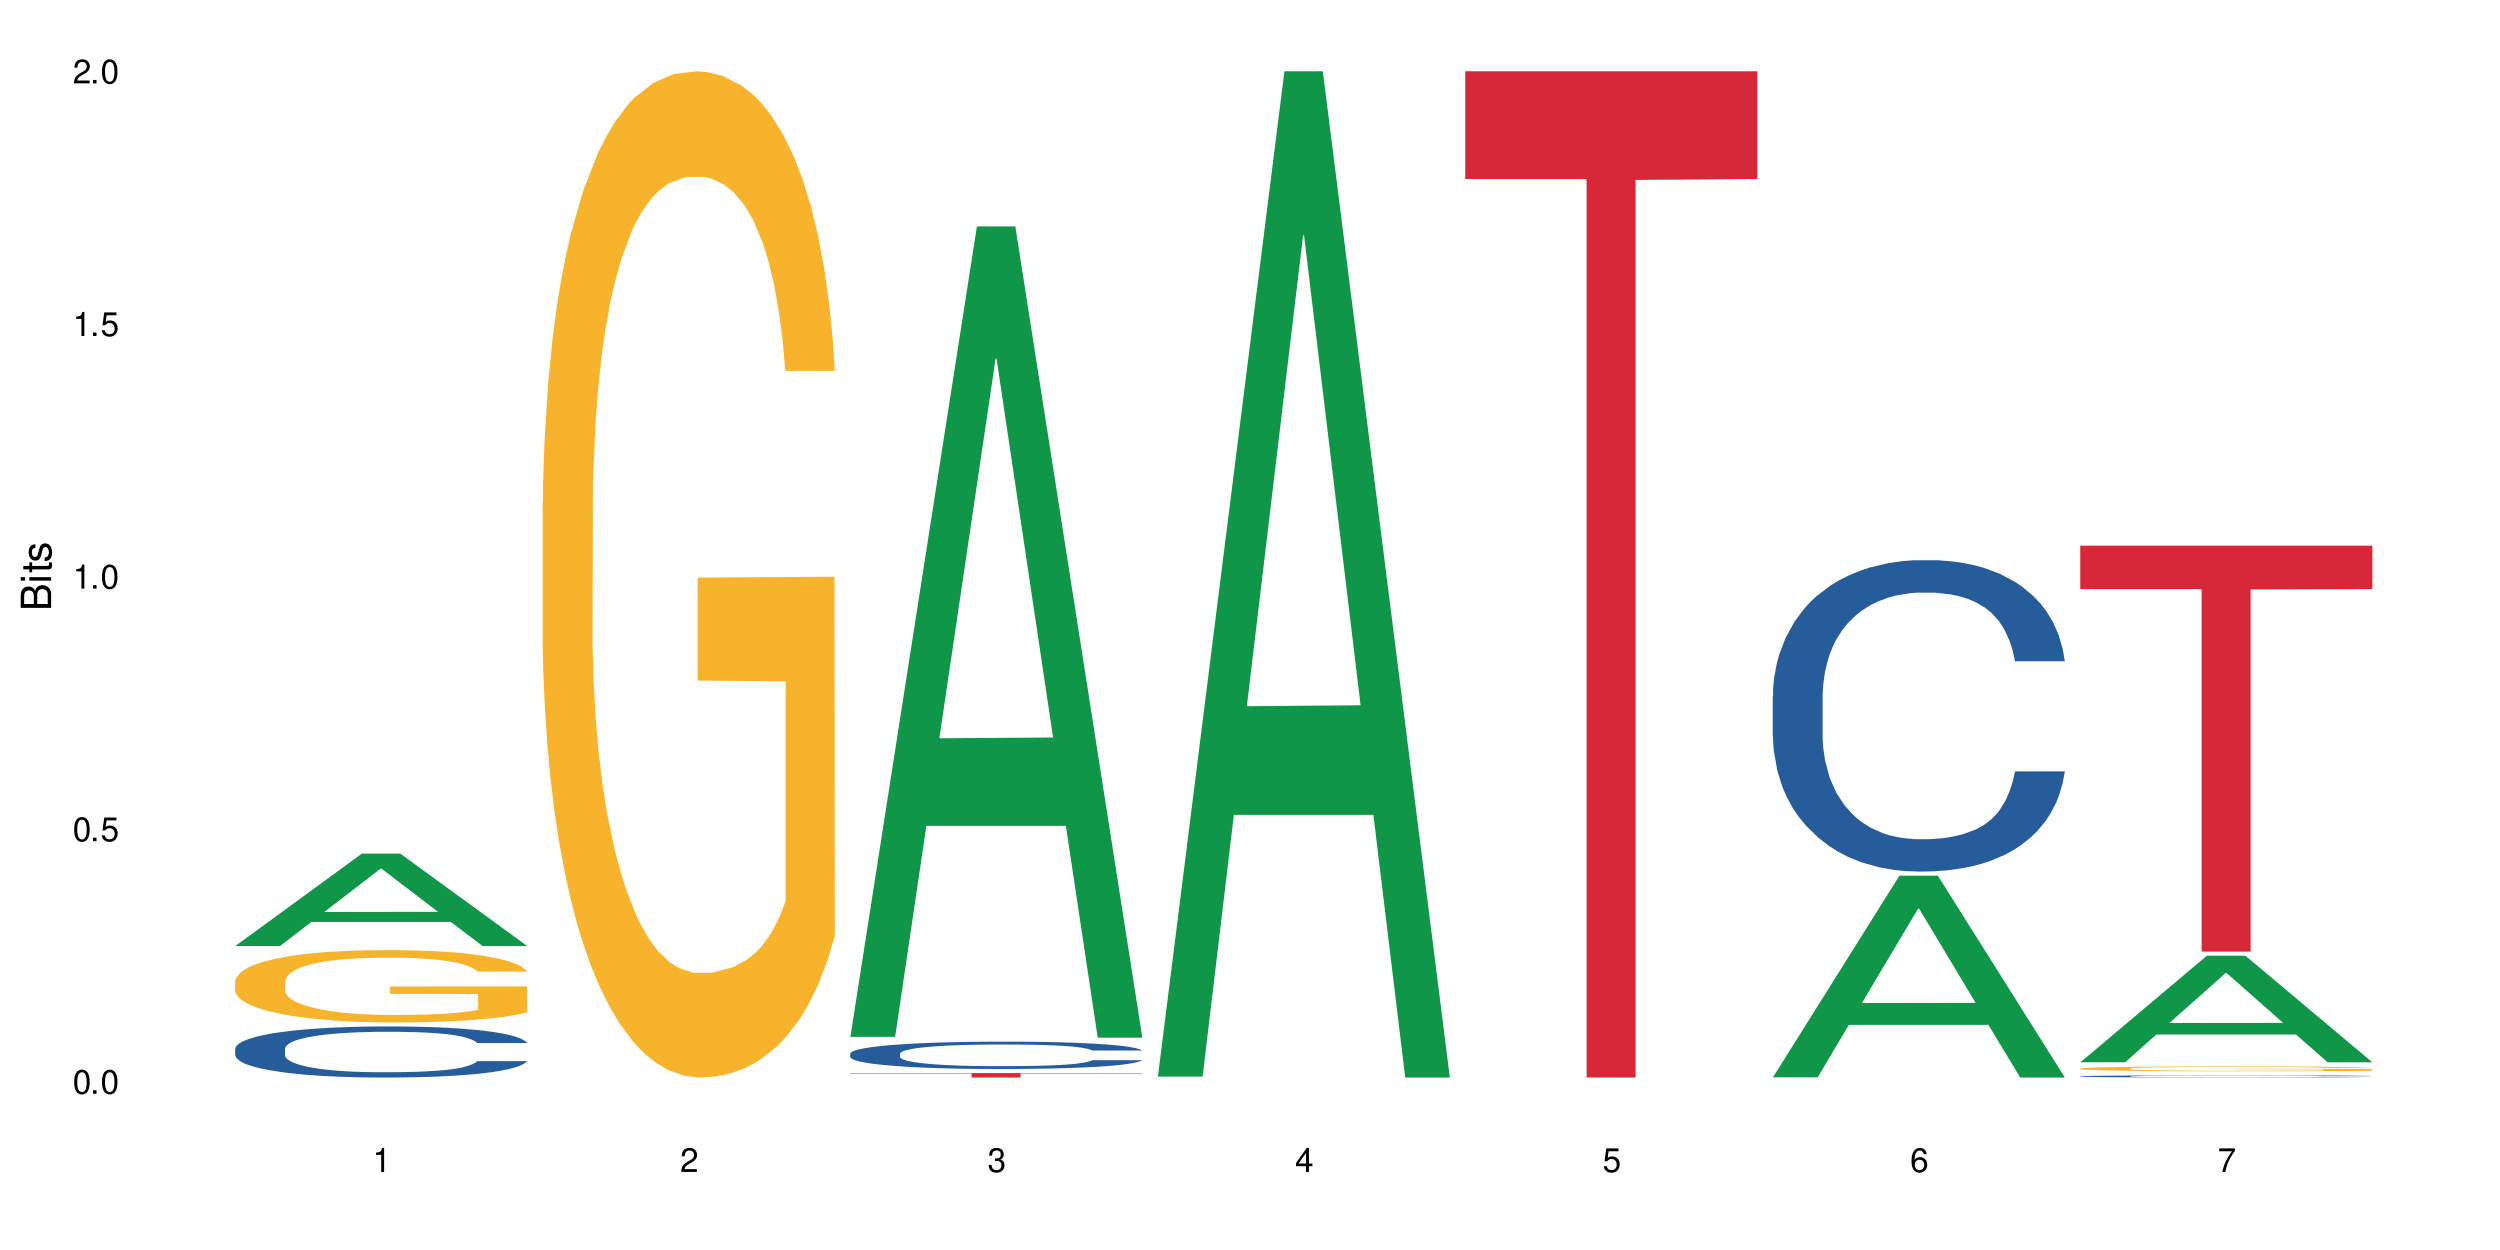
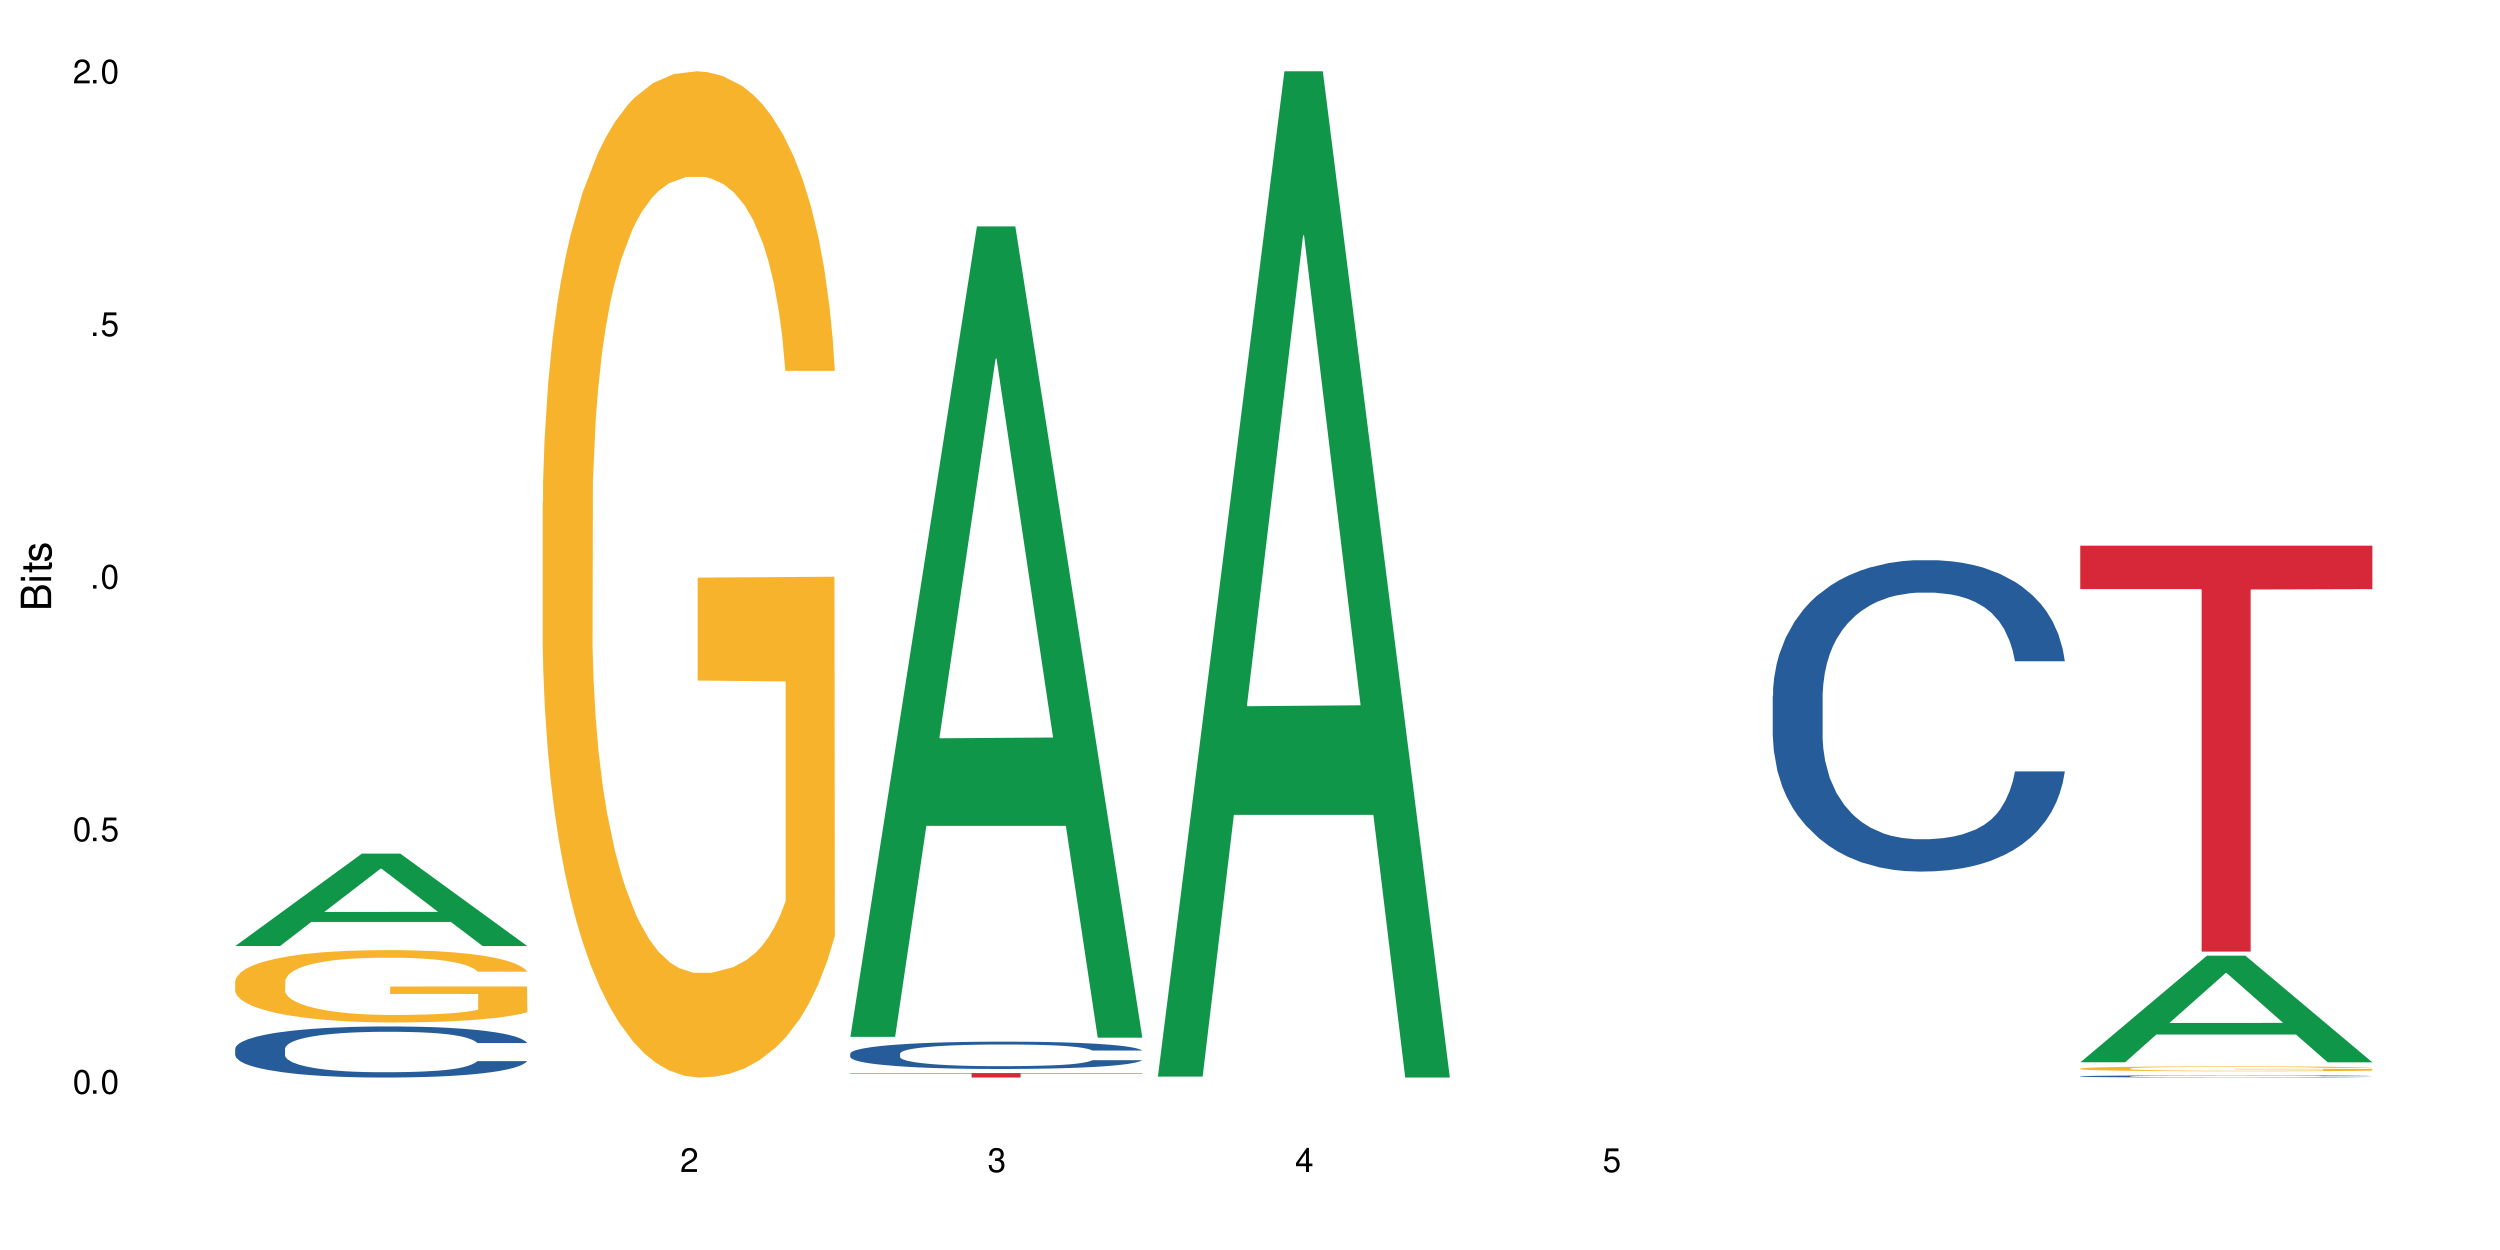
<svg xmlns="http://www.w3.org/2000/svg" xmlns:xlink="http://www.w3.org/1999/xlink" width="720" height="360" viewBox="0 0 720 360">
  <defs>
    <g>
      <g id="glyph-0-0">
</g>
      <g id="glyph-0-1">
        <path d="M 2.641 -6.938 C 2 -6.938 1.422 -6.656 1.078 -6.172 C 0.641 -5.562 0.406 -4.641 0.406 -3.359 C 0.406 -1.016 1.188 0.219 2.641 0.219 C 4.078 0.219 4.859 -1.016 4.859 -3.297 C 4.859 -4.641 4.656 -5.547 4.203 -6.172 C 3.844 -6.656 3.281 -6.938 2.641 -6.938 Z M 2.641 -6.188 C 3.547 -6.188 4 -5.25 4 -3.375 C 4 -1.406 3.562 -0.484 2.625 -0.484 C 1.734 -0.484 1.281 -1.438 1.281 -3.344 C 1.281 -5.25 1.734 -6.188 2.641 -6.188 Z M 2.641 -6.188 " />
      </g>
      <g id="glyph-0-2">
        <path d="M 1.828 -1 L 0.828 -1 L 0.828 0 L 1.828 0 Z M 1.828 -1 " />
      </g>
      <g id="glyph-0-3">
        <path d="M 4.562 -6.797 L 1.062 -6.797 L 0.547 -3.094 L 1.328 -3.094 C 1.719 -3.562 2.047 -3.734 2.578 -3.734 C 3.484 -3.734 4.062 -3.109 4.062 -2.094 C 4.062 -1.125 3.484 -0.531 2.578 -0.531 C 1.828 -0.531 1.375 -0.906 1.188 -1.672 L 0.328 -1.672 C 0.453 -1.109 0.547 -0.844 0.75 -0.594 C 1.125 -0.078 1.828 0.219 2.594 0.219 C 3.969 0.219 4.922 -0.781 4.922 -2.219 C 4.922 -3.562 4.031 -4.484 2.719 -4.484 C 2.25 -4.484 1.859 -4.359 1.469 -4.062 L 1.734 -5.969 L 4.562 -5.969 Z M 4.562 -6.797 " />
      </g>
      <g id="glyph-0-4">
-         <path d="M 2.484 -4.938 L 2.484 0 L 3.328 0 L 3.328 -6.938 L 2.766 -6.938 C 2.469 -5.875 2.281 -5.734 0.984 -5.562 L 0.984 -4.938 Z M 2.484 -4.938 " />
-       </g>
+         </g>
      <g id="glyph-0-5">
        <path d="M 4.859 -0.828 L 1.281 -0.828 C 1.359 -1.406 1.672 -1.781 2.5 -2.281 L 3.469 -2.828 C 4.406 -3.344 4.906 -4.062 4.906 -4.906 C 4.906 -5.484 4.672 -6.031 4.266 -6.406 C 3.859 -6.766 3.375 -6.938 2.719 -6.938 C 1.859 -6.938 1.219 -6.625 0.844 -6.031 C 0.609 -5.672 0.5 -5.234 0.484 -4.531 L 1.328 -4.531 C 1.359 -5.016 1.406 -5.281 1.531 -5.516 C 1.75 -5.938 2.188 -6.203 2.703 -6.203 C 3.469 -6.203 4.031 -5.641 4.031 -4.891 C 4.031 -4.344 3.719 -3.859 3.125 -3.516 L 2.234 -3 C 0.812 -2.172 0.406 -1.531 0.328 -0.016 L 4.859 -0.016 Z M 4.859 -0.828 " />
      </g>
      <g id="glyph-0-6">
        <path d="M 2.125 -3.188 L 2.578 -3.188 C 3.5 -3.188 3.984 -2.766 3.984 -1.922 C 3.984 -1.062 3.469 -0.531 2.594 -0.531 C 1.656 -0.531 1.203 -1 1.156 -2.016 L 0.312 -2.016 C 0.344 -1.453 0.438 -1.094 0.609 -0.781 C 0.953 -0.109 1.625 0.219 2.547 0.219 C 3.953 0.219 4.859 -0.625 4.859 -1.938 C 4.859 -2.828 4.516 -3.297 3.703 -3.594 C 4.344 -3.844 4.656 -4.328 4.656 -5.031 C 4.656 -6.219 3.875 -6.938 2.578 -6.938 C 1.203 -6.938 0.484 -6.172 0.453 -4.703 L 1.297 -4.703 C 1.312 -5.125 1.344 -5.359 1.453 -5.578 C 1.641 -5.969 2.062 -6.203 2.594 -6.203 C 3.344 -6.203 3.797 -5.75 3.797 -5 C 3.797 -4.516 3.609 -4.219 3.25 -4.047 C 3.016 -3.953 2.703 -3.922 2.125 -3.906 Z M 2.125 -3.188 " />
      </g>
      <g id="glyph-0-7">
        <path d="M 3.141 -1.672 L 3.141 0 L 3.984 0 L 3.984 -1.672 L 4.984 -1.672 L 4.984 -2.438 L 3.984 -2.438 L 3.984 -6.938 L 3.359 -6.938 L 0.266 -2.578 L 0.266 -1.672 Z M 3.141 -2.438 L 1 -2.438 L 3.141 -5.5 Z M 3.141 -2.438 " />
      </g>
      <g id="glyph-0-8">
-         <path d="M 4.781 -5.125 C 4.609 -6.266 3.891 -6.938 2.844 -6.938 C 2.094 -6.938 1.422 -6.578 1.031 -5.953 C 0.594 -5.266 0.406 -4.422 0.406 -3.172 C 0.406 -2 0.578 -1.25 0.984 -0.641 C 1.359 -0.078 1.953 0.219 2.703 0.219 C 3.984 0.219 4.922 -0.75 4.922 -2.094 C 4.922 -3.375 4.062 -4.281 2.844 -4.281 C 2.172 -4.281 1.641 -4.031 1.281 -3.516 C 1.281 -5.234 1.828 -6.188 2.797 -6.188 C 3.391 -6.188 3.797 -5.797 3.938 -5.125 Z M 2.734 -3.531 C 3.547 -3.531 4.062 -2.953 4.062 -2.031 C 4.062 -1.156 3.484 -0.531 2.703 -0.531 C 1.922 -0.531 1.328 -1.188 1.328 -2.078 C 1.328 -2.938 1.906 -3.531 2.734 -3.531 Z M 2.734 -3.531 " />
-       </g>
+         </g>
      <g id="glyph-0-9">
-         <path d="M 4.984 -6.797 L 0.438 -6.797 L 0.438 -5.969 L 4.109 -5.969 C 2.5 -3.656 1.828 -2.234 1.328 0 L 2.219 0 C 2.594 -2.172 3.453 -4.047 4.984 -6.094 Z M 4.984 -6.797 " />
-       </g>
+         </g>
      <g id="glyph-1-0">
</g>
      <g id="glyph-1-1">
        <path d="M 0 -0.953 L 0 -4.891 C 0 -5.719 -0.234 -6.344 -0.734 -6.797 C -1.188 -7.234 -1.812 -7.469 -2.5 -7.469 C -3.547 -7.469 -4.188 -7 -4.625 -5.875 C -4.984 -6.688 -5.625 -7.094 -6.531 -7.094 C -7.172 -7.094 -7.734 -6.859 -8.141 -6.391 C -8.562 -5.922 -8.75 -5.344 -8.75 -4.5 L -8.75 -0.953 Z M -4.984 -2.062 L -7.766 -2.062 L -7.766 -4.219 C -7.766 -4.844 -7.688 -5.203 -7.453 -5.5 C -7.219 -5.812 -6.859 -5.969 -6.375 -5.969 C -5.891 -5.969 -5.531 -5.812 -5.297 -5.5 C -5.062 -5.203 -4.984 -4.844 -4.984 -4.219 Z M -0.984 -2.062 L -4 -2.062 L -4 -4.781 C -4 -5.766 -3.438 -6.359 -2.484 -6.359 C -1.547 -6.359 -0.984 -5.766 -0.984 -4.781 Z M -0.984 -2.062 " />
      </g>
      <g id="glyph-1-2">
        <path d="M -6.281 -1.797 L -6.281 -0.797 L 0 -0.797 L 0 -1.797 Z M -8.75 -1.797 L -8.75 -0.797 L -7.484 -0.797 L -7.484 -1.797 Z M -8.75 -1.797 " />
      </g>
      <g id="glyph-1-3">
        <path d="M -6.281 -3.047 L -6.281 -2.016 L -8.016 -2.016 L -8.016 -1.016 L -6.281 -1.016 L -6.281 -0.172 L -5.469 -0.172 L -5.469 -1.016 L -0.719 -1.016 C -0.078 -1.016 0.281 -1.453 0.281 -2.234 C 0.281 -2.5 0.25 -2.719 0.188 -3.047 L -0.641 -3.047 C -0.609 -2.906 -0.594 -2.766 -0.594 -2.562 C -0.594 -2.141 -0.719 -2.016 -1.156 -2.016 L -5.469 -2.016 L -5.469 -3.047 Z M -6.281 -3.047 " />
      </g>
      <g id="glyph-1-4">
        <path d="M -4.531 -5.25 C -5.766 -5.25 -6.469 -4.422 -6.469 -2.969 C -6.469 -1.516 -5.719 -0.562 -4.547 -0.562 C -3.562 -0.562 -3.094 -1.062 -2.734 -2.562 L -2.516 -3.484 C -2.344 -4.188 -2.094 -4.469 -1.641 -4.469 C -1.047 -4.469 -0.641 -3.875 -0.641 -3 C -0.641 -2.453 -0.797 -2 -1.062 -1.75 C -1.25 -1.594 -1.422 -1.531 -1.875 -1.469 L -1.875 -0.406 C -0.422 -0.453 0.281 -1.266 0.281 -2.922 C 0.281 -4.5 -0.5 -5.516 -1.719 -5.516 C -2.656 -5.516 -3.172 -4.984 -3.469 -3.734 L -3.703 -2.766 C -3.891 -1.953 -4.156 -1.609 -4.594 -1.609 C -5.188 -1.609 -5.547 -2.125 -5.547 -2.938 C -5.547 -3.75 -5.203 -4.172 -4.531 -4.203 Z M -4.531 -5.25 " />
      </g>
    </g>
  </defs>
  <rect x="-72" y="-36" width="864" height="432" fill="rgb(100%, 100%, 100%)" fill-opacity="1" />
  <path fill-rule="nonzero" fill="rgb(6.275%, 58.824%, 28.235%)" fill-opacity="1" d="M 67.73 272.445 L 67.82 272.418 L 104.227 245.84 L 115.281 245.84 L 151.867 272.469 L 139.012 272.469 L 129.844 265.52 L 89.664 265.52 L 80.676 272.445 L 67.73 272.445 L 93.527 262.641 L 126.156 262.617 L 109.887 250.188 L 109.707 250.164 L 109.527 250.238 L 93.438 262.617 L 93.527 262.641 Z M 67.73 272.445 " />
  <path fill-rule="nonzero" fill="rgb(14.51%, 36.078%, 60%)" fill-opacity="1" d="M 67.73 302.027 L 67.832 302.012 L 67.832 301.691 L 68.141 301.18 L 68.859 300.535 L 69.578 300.09 L 71.426 299.297 L 73.988 298.531 L 76.656 297.941 L 78.605 297.59 L 80.352 297.324 L 84.352 296.824 L 86.918 296.57 L 89.688 296.34 L 93.074 296.113 L 95.535 295.977 L 101.078 295.762 L 105.18 295.668 L 108.363 295.629 L 115.238 295.629 L 119.34 295.684 L 122.316 295.75 L 125.598 295.855 L 128.371 295.977 L 133.191 296.273 L 137.5 296.648 L 139.449 296.867 L 142.527 297.281 L 144.891 297.684 L 146.531 298.035 L 148.379 298.531 L 150.02 299.137 L 151.25 299.82 L 151.867 300.398 L 137.5 300.398 L 136.785 299.863 L 135.961 299.445 L 134.422 298.895 L 132.883 298.504 L 130.73 298.117 L 128.781 297.859 L 126.113 297.605 L 123.754 297.441 L 121.289 297.324 L 118.93 297.242 L 114.414 297.16 L 109.184 297.16 L 107.234 297.188 L 103.23 297.297 L 101.078 297.391 L 98 297.578 L 95.844 297.754 L 93.281 298.02 L 91.535 298.25 L 89.379 298.598 L 87.84 298.91 L 86.098 299.352 L 85.07 299.688 L 84.148 300.062 L 83.328 300.508 L 82.711 300.977 L 82.301 301.477 L 82.094 301.961 L 82.094 304.043 L 82.301 304.527 L 82.812 305.09 L 84.148 305.91 L 86.098 306.621 L 88.355 307.188 L 90.508 307.59 L 91.742 307.777 L 93.383 307.992 L 95.945 308.262 L 99.641 308.531 L 101.797 308.641 L 105.078 308.746 L 108.465 308.801 L 112.98 308.801 L 116.98 308.746 L 119.648 308.68 L 122.418 308.57 L 126.215 308.344 L 128.574 308.129 L 130.629 307.871 L 132.168 307.617 L 133.191 307.402 L 134.73 306.984 L 135.961 306.527 L 136.887 306.059 L 137.5 305.602 L 151.867 305.602 L 151.25 306.141 L 150.328 306.664 L 149.402 307.055 L 147.969 307.523 L 146.324 307.941 L 143.965 308.41 L 142.016 308.719 L 139.449 309.055 L 137.09 309.312 L 134.527 309.539 L 130.73 309.809 L 128.266 309.941 L 125.598 310.062 L 122.418 310.172 L 118.418 310.266 L 114.109 310.32 L 110.105 310.332 L 105.797 310.305 L 102.617 310.25 L 98.41 310.129 L 93.176 309.891 L 89.379 309.633 L 86.406 309.379 L 83.84 309.109 L 80.969 308.746 L 77.273 308.156 L 75.016 307.699 L 73.477 307.32 L 71.734 306.797 L 70.5 306.328 L 69.066 305.574 L 68.039 304.621 L 67.73 303.883 Z M 67.73 302.027 " />
  <path fill-rule="nonzero" fill="rgb(96.863%, 70.196%, 16.863%)" fill-opacity="1" d="M 67.73 282.555 L 67.832 282.535 L 67.832 282.156 L 68.242 281.301 L 69.27 280.121 L 70.605 279.152 L 72.039 278.391 L 72.965 277.988 L 74.504 277.418 L 75.836 277 L 79.223 276.145 L 83.531 275.344 L 85.891 275.004 L 88.559 274.68 L 92.355 274.316 L 94.102 274.184 L 99.438 273.879 L 105.488 273.691 L 112.16 273.633 L 115.238 273.652 L 119.441 273.73 L 125.188 273.938 L 128.473 274.129 L 131.039 274.316 L 133.707 274.566 L 136.988 274.945 L 140.066 275.402 L 142.527 275.859 L 144.992 276.43 L 147.043 277.039 L 148.789 277.703 L 150.328 278.504 L 151.25 279.168 L 151.867 279.836 L 137.605 279.836 L 136.785 279.168 L 135.859 278.656 L 134.32 278.027 L 132.781 277.57 L 131.242 277.211 L 128.371 276.715 L 125.906 276.41 L 122.828 276.145 L 119.855 275.973 L 116.469 275.859 L 114.414 275.82 L 108.977 275.82 L 104.055 275.953 L 101.18 276.105 L 99.129 276.258 L 96.254 276.543 L 94.512 276.773 L 93.484 276.926 L 90.406 277.516 L 88.355 278.047 L 87.227 278.41 L 85.789 278.98 L 84.762 279.492 L 83.633 280.254 L 83.02 280.824 L 82.199 282.117 L 82.094 285.543 L 82.402 286.266 L 83.02 287.047 L 83.84 287.73 L 85.07 288.453 L 86.301 289.004 L 88.457 289.746 L 90.305 290.242 L 91.742 290.566 L 94.512 291.078 L 95.641 291.25 L 98.309 291.594 L 101.078 291.859 L 104.465 292.086 L 107.027 292.199 L 111.133 292.297 L 116.363 292.297 L 122.52 292.184 L 126.422 292.031 L 129.09 291.879 L 130.832 291.746 L 132.988 291.535 L 134.527 291.344 L 135.961 291.137 L 137.707 290.812 L 137.707 286.266 L 112.363 286.246 L 112.363 284.117 L 151.762 284.098 L 151.867 291.535 L 149.711 292.051 L 147.043 292.543 L 144.48 292.926 L 141.812 293.246 L 138.016 293.609 L 134.938 293.836 L 130.215 294.105 L 125.906 294.273 L 121.395 294.391 L 117.391 294.445 L 112.672 294.465 L 108.465 294.426 L 103.949 294.312 L 100.359 294.16 L 97.074 293.969 L 93.793 293.723 L 89.688 293.324 L 87.02 293 L 84.25 292.602 L 81.48 292.125 L 79.016 291.613 L 77.375 291.211 L 75.734 290.754 L 73.988 290.184 L 72.348 289.539 L 71.117 288.949 L 69.988 288.281 L 69.168 287.656 L 68.348 286.797 L 67.938 286.113 L 67.73 285.523 Z M 67.73 282.555 " />
  <path fill-rule="nonzero" fill="rgb(96.863%, 70.196%, 16.863%)" fill-opacity="1" d="M 156.293 144.652 L 156.398 144.387 L 156.398 139.094 L 156.809 127.184 L 157.832 110.777 L 159.168 97.277 L 160.605 86.691 L 161.527 81.133 L 163.066 73.195 L 164.398 67.371 L 167.785 55.461 L 172.094 44.348 L 174.457 39.582 L 177.121 35.082 L 180.918 30.055 L 182.664 28.203 L 188 23.965 L 194.051 21.32 L 200.723 20.527 L 203.801 20.789 L 208.008 21.848 L 213.754 24.762 L 217.035 27.406 L 219.602 30.055 L 222.27 33.496 L 225.551 38.789 L 228.629 45.141 L 231.094 51.492 L 233.555 59.43 L 235.605 67.902 L 237.352 77.164 L 238.891 88.281 L 239.812 97.543 L 240.43 106.805 L 226.168 106.805 L 225.348 97.543 L 224.422 90.398 L 222.883 81.664 L 221.344 75.312 L 219.805 70.281 L 216.934 63.402 L 214.473 59.168 L 211.395 55.461 L 208.418 53.078 L 205.031 51.492 L 202.98 50.961 L 197.543 50.961 L 192.617 52.816 L 189.742 54.934 L 187.691 57.051 L 184.816 61.02 L 183.074 64.195 L 182.047 66.312 L 178.969 74.516 L 176.918 81.93 L 175.789 86.957 L 174.352 94.898 L 173.328 102.043 L 172.199 112.629 L 171.582 120.57 L 170.762 138.566 L 170.66 186.207 L 170.965 196.262 L 171.582 207.113 L 172.402 216.641 L 173.633 226.699 L 174.867 234.375 L 177.02 244.695 L 178.867 251.578 L 180.305 256.078 L 183.074 263.223 L 184.203 265.605 L 186.871 270.367 L 189.641 274.074 L 193.027 277.25 L 195.59 278.836 L 199.695 280.16 L 204.93 280.16 L 211.086 278.574 L 214.984 276.457 L 217.652 274.34 L 219.395 272.484 L 221.551 269.574 L 223.09 266.926 L 224.527 264.016 L 226.27 259.516 L 226.27 196.262 L 200.926 195.996 L 200.926 166.355 L 240.328 166.09 L 240.43 269.574 L 238.273 276.719 L 235.605 283.602 L 233.043 288.895 L 230.375 293.395 L 226.578 298.422 L 223.5 301.598 L 218.781 305.305 L 214.473 307.688 L 209.957 309.273 L 205.953 310.066 L 201.234 310.332 L 197.027 309.805 L 192.512 308.215 L 188.922 306.098 L 185.641 303.453 L 182.355 300.012 L 178.25 294.453 L 175.582 289.953 L 172.812 284.395 L 170.043 277.777 L 167.582 270.633 L 165.938 265.074 L 164.297 258.723 L 162.555 250.781 L 160.91 241.785 L 159.68 233.578 L 158.551 224.316 L 157.73 215.582 L 156.91 203.672 L 156.5 194.145 L 156.293 185.941 Z M 156.293 144.652 " />
  <path fill-rule="nonzero" fill="rgb(6.275%, 58.824%, 28.235%)" fill-opacity="1" d="M 244.859 298.617 L 244.949 298.398 L 281.352 65.195 L 292.41 65.195 L 328.992 298.84 L 316.141 298.84 L 306.969 237.852 L 266.789 237.852 L 257.801 298.617 L 244.859 298.617 L 270.656 212.621 L 303.285 212.402 L 287.016 103.371 L 286.836 103.148 L 286.656 103.809 L 270.566 212.402 L 270.656 212.621 Z M 244.859 298.617 " />
  <path fill-rule="nonzero" fill="rgb(14.51%, 36.078%, 60%)" fill-opacity="1" d="M 244.859 303.426 L 244.961 303.418 L 244.961 303.246 L 245.27 302.973 L 245.988 302.629 L 246.703 302.391 L 248.551 301.965 L 251.117 301.555 L 253.785 301.238 L 255.734 301.051 L 257.477 300.91 L 261.48 300.641 L 264.043 300.504 L 266.816 300.383 L 270.199 300.262 L 272.664 300.188 L 278.203 300.074 L 282.309 300.023 L 285.488 300.004 L 292.363 300.004 L 296.469 300.031 L 299.441 300.066 L 302.727 300.125 L 305.496 300.188 L 310.32 300.348 L 314.629 300.551 L 316.578 300.664 L 319.656 300.887 L 322.016 301.102 L 323.656 301.289 L 325.504 301.555 L 327.145 301.879 L 328.379 302.246 L 328.992 302.555 L 314.629 302.555 L 313.91 302.266 L 313.09 302.043 L 311.551 301.75 L 310.012 301.543 L 307.855 301.332 L 305.906 301.195 L 303.238 301.059 L 300.879 300.973 L 298.418 300.91 L 296.059 300.867 L 291.543 300.82 L 286.309 300.82 L 284.359 300.836 L 280.359 300.895 L 278.203 300.945 L 275.125 301.047 L 272.973 301.137 L 270.406 301.281 L 268.66 301.406 L 266.508 301.59 L 264.969 301.758 L 263.223 301.996 L 262.199 302.176 L 261.273 302.375 L 260.453 302.613 L 259.84 302.863 L 259.426 303.129 L 259.223 303.391 L 259.223 304.504 L 259.426 304.762 L 259.941 305.066 L 261.273 305.504 L 263.223 305.883 L 265.48 306.188 L 267.637 306.402 L 268.867 306.504 L 270.508 306.617 L 273.074 306.762 L 276.77 306.906 L 278.922 306.965 L 282.207 307.02 L 285.59 307.051 L 290.105 307.051 L 294.109 307.02 L 296.773 306.984 L 299.547 306.926 L 303.344 306.805 L 305.703 306.691 L 307.754 306.555 L 309.293 306.418 L 310.32 306.301 L 311.859 306.078 L 313.09 305.836 L 314.012 305.582 L 314.629 305.34 L 328.992 305.34 L 328.379 305.625 L 327.453 305.906 L 326.531 306.113 L 325.094 306.367 L 323.453 306.59 L 321.094 306.84 L 319.145 307.008 L 316.578 307.188 L 314.219 307.324 L 311.652 307.445 L 307.855 307.59 L 305.395 307.66 L 302.727 307.727 L 299.547 307.781 L 295.543 307.832 L 291.234 307.863 L 287.234 307.871 L 282.926 307.855 L 279.742 307.828 L 275.535 307.762 L 270.305 307.633 L 266.508 307.496 L 263.531 307.359 L 260.965 307.215 L 258.094 307.02 L 254.398 306.703 L 252.145 306.461 L 250.605 306.258 L 248.859 305.977 L 247.629 305.727 L 246.191 305.324 L 245.164 304.812 L 244.859 304.418 Z M 244.859 303.426 " />
  <path fill-rule="nonzero" fill="rgb(83.922%, 15.686%, 22.353%)" fill-opacity="1" d="M 244.859 309.035 L 328.992 309.035 L 328.992 309.172 L 293.93 309.172 L 293.93 310.332 L 279.82 310.332 L 279.82 309.176 L 279.617 309.172 L 244.859 309.172 Z M 244.859 309.035 " />
  <path fill-rule="nonzero" fill="rgb(6.275%, 58.824%, 28.235%)" fill-opacity="1" d="M 333.422 310.059 L 333.512 309.789 L 369.914 20.527 L 380.973 20.527 L 417.555 310.332 L 404.703 310.332 L 395.535 234.684 L 355.355 234.684 L 346.363 310.059 L 333.422 310.059 L 359.219 203.391 L 391.848 203.117 L 375.578 67.875 L 375.398 67.602 L 375.219 68.418 L 359.129 203.117 L 359.219 203.391 Z M 333.422 310.059 " />
-   <path fill-rule="nonzero" fill="rgb(83.922%, 15.686%, 22.353%)" fill-opacity="1" d="M 421.984 20.527 L 506.121 20.527 L 506.121 51.547 L 471.055 51.82 L 471.055 310.332 L 456.945 310.332 L 456.945 52.094 L 456.742 51.547 L 421.984 51.547 Z M 421.984 20.527 " />
-   <path fill-rule="nonzero" fill="rgb(6.275%, 58.824%, 28.235%)" fill-opacity="1" d="M 510.547 310.277 L 510.637 310.223 L 547.043 252.188 L 558.098 252.188 L 594.684 310.332 L 581.828 310.332 L 572.66 295.156 L 532.48 295.156 L 523.492 310.277 L 510.547 310.277 L 536.348 288.875 L 568.977 288.82 L 552.707 261.688 L 552.527 261.633 L 552.348 261.797 L 536.258 288.82 L 536.348 288.875 Z M 510.547 310.277 " />
  <path fill-rule="nonzero" fill="rgb(14.51%, 36.078%, 60%)" fill-opacity="1" d="M 510.547 200.367 L 510.652 200.285 L 510.652 198.316 L 510.957 195.203 L 511.676 191.27 L 512.395 188.562 L 514.242 183.727 L 516.809 179.055 L 519.473 175.449 L 521.426 173.316 L 523.168 171.676 L 527.168 168.645 L 529.734 167.086 L 532.504 165.691 L 535.891 164.301 L 538.355 163.48 L 543.895 162.168 L 548 161.594 L 551.18 161.348 L 558.055 161.348 L 562.156 161.676 L 565.133 162.086 L 568.418 162.742 L 571.188 163.48 L 576.008 165.281 L 580.32 167.578 L 582.27 168.891 L 585.348 171.43 L 587.707 173.891 L 589.348 176.02 L 591.195 179.055 L 592.836 182.742 L 594.066 186.922 L 594.684 190.449 L 580.32 190.449 L 579.602 187.168 L 578.781 184.629 L 577.242 181.266 L 575.703 178.891 L 573.547 176.512 L 571.598 174.957 L 568.93 173.398 L 566.57 172.414 L 564.105 171.676 L 561.746 171.184 L 557.234 170.691 L 552 170.691 L 550.051 170.855 L 546.051 171.512 L 543.895 172.086 L 540.816 173.234 L 538.66 174.301 L 536.098 175.938 L 534.352 177.332 L 532.199 179.465 L 530.66 181.348 L 528.914 184.055 L 527.887 186.105 L 526.965 188.398 L 526.145 191.105 L 525.527 193.973 L 525.117 197.004 L 524.914 199.957 L 524.914 212.66 L 525.117 215.613 L 525.629 219.055 L 526.965 224.055 L 528.914 228.398 L 531.172 231.844 L 533.324 234.301 L 534.559 235.449 L 536.199 236.762 L 538.766 238.402 L 542.457 240.039 L 544.613 240.695 L 547.895 241.352 L 551.281 241.68 L 555.797 241.68 L 559.797 241.352 L 562.465 240.941 L 565.234 240.285 L 569.031 238.891 L 571.391 237.582 L 573.445 236.023 L 574.984 234.465 L 576.008 233.156 L 577.547 230.613 L 578.781 227.828 L 579.703 224.957 L 580.32 222.172 L 594.684 222.172 L 594.066 225.449 L 593.145 228.645 L 592.223 231.023 L 590.785 233.891 L 589.145 236.434 L 586.781 239.301 L 584.832 241.188 L 582.27 243.238 L 579.91 244.793 L 577.344 246.188 L 573.547 247.828 L 571.086 248.648 L 568.418 249.383 L 565.234 250.039 L 561.234 250.613 L 556.926 250.941 L 552.922 251.023 L 548.613 250.859 L 545.434 250.531 L 541.227 249.793 L 535.992 248.32 L 532.199 246.762 L 529.223 245.203 L 526.656 243.566 L 523.785 241.352 L 520.09 237.746 L 517.832 234.957 L 516.293 232.664 L 514.551 229.465 L 513.316 226.598 L 511.883 222.008 L 510.855 216.188 L 510.547 211.68 Z M 510.547 200.367 " />
  <path fill-rule="nonzero" fill="rgb(6.275%, 58.824%, 28.235%)" fill-opacity="1" d="M 599.113 305.93 L 599.203 305.902 L 635.605 275.227 L 646.664 275.227 L 683.246 305.961 L 670.395 305.961 L 661.223 297.938 L 621.043 297.938 L 612.055 305.93 L 599.113 305.93 L 624.91 294.617 L 657.539 294.59 L 641.27 280.246 L 641.09 280.219 L 640.91 280.305 L 624.82 294.59 L 624.91 294.617 Z M 599.113 305.93 " />
  <path fill-rule="nonzero" fill="rgb(14.51%, 36.078%, 60%)" fill-opacity="1" d="M 599.113 309.973 L 599.215 309.973 L 599.215 309.957 L 599.523 309.938 L 600.238 309.906 L 600.957 309.891 L 602.805 309.855 L 605.371 309.82 L 608.039 309.797 L 609.988 309.781 L 611.73 309.77 L 615.734 309.746 L 618.297 309.738 L 621.07 309.727 L 624.453 309.715 L 626.918 309.711 L 632.457 309.703 L 636.562 309.699 L 639.742 309.695 L 646.617 309.695 L 650.723 309.699 L 653.695 309.699 L 656.98 309.707 L 659.75 309.711 L 664.574 309.723 L 668.883 309.738 L 670.832 309.75 L 673.91 309.766 L 676.27 309.785 L 677.91 309.801 L 679.758 309.82 L 681.398 309.848 L 682.633 309.879 L 683.246 309.902 L 668.883 309.902 L 668.164 309.879 L 667.344 309.859 L 665.805 309.836 L 664.266 309.82 L 662.109 309.805 L 660.16 309.793 L 657.492 309.781 L 655.133 309.773 L 652.672 309.77 L 650.312 309.766 L 645.797 309.762 L 638.613 309.762 L 634.613 309.77 L 632.457 309.773 L 629.379 309.781 L 627.227 309.789 L 624.66 309.801 L 622.914 309.809 L 620.762 309.824 L 619.223 309.836 L 617.477 309.855 L 616.453 309.871 L 615.527 309.887 L 614.707 309.906 L 614.09 309.926 L 613.68 309.949 L 613.477 309.969 L 613.477 310.059 L 613.68 310.082 L 614.195 310.105 L 615.527 310.141 L 617.477 310.172 L 619.734 310.195 L 621.891 310.215 L 623.121 310.223 L 624.762 310.23 L 627.328 310.242 L 631.02 310.254 L 633.176 310.258 L 636.461 310.266 L 648.359 310.266 L 651.027 310.262 L 653.801 310.258 L 657.594 310.246 L 659.957 310.238 L 662.008 310.227 L 663.547 310.215 L 664.574 310.207 L 666.113 310.188 L 667.344 310.168 L 668.266 310.148 L 668.883 310.129 L 683.246 310.129 L 682.633 310.152 L 681.707 310.172 L 680.785 310.191 L 679.348 310.211 L 677.707 310.23 L 675.348 310.25 L 673.398 310.262 L 670.832 310.277 L 668.473 310.289 L 665.906 310.297 L 662.109 310.309 L 659.648 310.316 L 656.98 310.32 L 653.801 310.324 L 649.797 310.328 L 645.488 310.332 L 637.176 310.332 L 633.996 310.328 L 629.789 310.324 L 624.559 310.312 L 620.762 310.301 L 617.785 310.293 L 615.219 310.281 L 612.348 310.266 L 608.652 310.238 L 606.395 310.219 L 604.855 310.203 L 603.113 310.18 L 601.883 310.16 L 600.445 310.125 L 599.418 310.086 L 599.113 310.055 Z M 599.113 309.973 " />
  <path fill-rule="nonzero" fill="rgb(96.863%, 70.196%, 16.863%)" fill-opacity="1" d="M 599.113 307.727 L 599.215 307.727 L 599.215 307.699 L 599.625 307.641 L 600.652 307.562 L 601.984 307.496 L 603.422 307.445 L 604.344 307.418 L 605.883 307.379 L 607.219 307.352 L 610.602 307.293 L 614.914 307.238 L 617.273 307.215 L 619.941 307.195 L 623.738 307.168 L 625.48 307.16 L 630.816 307.141 L 636.871 307.129 L 643.539 307.125 L 646.617 307.125 L 650.824 307.129 L 656.57 307.145 L 659.852 307.156 L 662.418 307.168 L 665.086 307.188 L 668.367 307.211 L 671.445 307.242 L 673.91 307.273 L 676.371 307.312 L 678.426 307.352 L 680.168 307.398 L 681.707 307.453 L 682.633 307.496 L 683.246 307.543 L 668.984 307.543 L 668.164 307.496 L 667.242 307.461 L 665.703 307.422 L 664.164 307.391 L 662.625 307.363 L 659.75 307.332 L 657.289 307.312 L 654.211 307.293 L 651.234 307.281 L 647.848 307.273 L 645.797 307.27 L 640.359 307.27 L 635.434 307.281 L 632.559 307.289 L 630.508 307.301 L 627.637 307.32 L 625.891 307.336 L 624.863 307.348 L 621.785 307.387 L 619.734 307.422 L 618.605 307.445 L 617.168 307.484 L 616.145 307.52 L 615.016 307.57 L 614.398 307.609 L 613.578 307.695 L 613.477 307.93 L 613.785 307.977 L 614.398 308.031 L 615.219 308.078 L 616.453 308.125 L 617.684 308.164 L 619.836 308.211 L 621.684 308.246 L 623.121 308.27 L 625.891 308.305 L 627.02 308.312 L 629.688 308.336 L 632.457 308.355 L 635.844 308.371 L 638.41 308.379 L 642.512 308.387 L 647.746 308.387 L 653.902 308.379 L 657.801 308.367 L 660.469 308.355 L 662.211 308.348 L 664.367 308.332 L 665.906 308.32 L 667.344 308.309 L 669.086 308.285 L 669.086 307.977 L 643.742 307.977 L 643.742 307.832 L 683.145 307.832 L 683.246 308.332 L 681.094 308.367 L 678.426 308.402 L 675.859 308.426 L 673.191 308.449 L 669.395 308.473 L 666.316 308.488 L 661.598 308.508 L 657.289 308.52 L 652.773 308.527 L 648.773 308.531 L 644.051 308.531 L 639.844 308.527 L 635.332 308.52 L 631.738 308.512 L 628.457 308.5 L 625.172 308.48 L 621.07 308.453 L 618.402 308.434 L 615.629 308.406 L 612.859 308.375 L 610.398 308.34 L 608.758 308.312 L 607.113 308.281 L 605.371 308.242 L 603.73 308.199 L 602.496 308.16 L 601.367 308.113 L 600.547 308.07 L 599.727 308.012 L 599.316 307.969 L 599.113 307.926 Z M 599.113 307.727 " />
  <path fill-rule="nonzero" fill="rgb(83.922%, 15.686%, 22.353%)" fill-opacity="1" d="M 599.113 157.152 L 683.246 157.152 L 683.246 169.664 L 648.184 169.777 L 648.184 274.062 L 634.074 274.062 L 634.074 169.887 L 633.871 169.664 L 599.113 169.664 Z M 599.113 157.152 " />
  <g fill="rgb(0%, 0%, 0%)" fill-opacity="1">
    <use xlink:href="#glyph-0-1" x="20.965" y="314.993" />
    <use xlink:href="#glyph-0-2" x="25.965" y="314.993" />
    <use xlink:href="#glyph-0-1" x="28.965" y="314.993" />
  </g>
  <g fill="rgb(0%, 0%, 0%)" fill-opacity="1">
    <use xlink:href="#glyph-0-1" x="20.965" y="242.251" />
    <use xlink:href="#glyph-0-2" x="25.965" y="242.251" />
    <use xlink:href="#glyph-0-3" x="28.965" y="242.251" />
  </g>
  <g fill="rgb(0%, 0%, 0%)" fill-opacity="1">
    <use xlink:href="#glyph-0-4" x="20.965" y="169.509" />
    <use xlink:href="#glyph-0-2" x="25.965" y="169.509" />
    <use xlink:href="#glyph-0-1" x="28.965" y="169.509" />
  </g>
  <g fill="rgb(0%, 0%, 0%)" fill-opacity="1">
    <use xlink:href="#glyph-0-4" x="20.965" y="96.767" />
    <use xlink:href="#glyph-0-2" x="25.965" y="96.767" />
    <use xlink:href="#glyph-0-3" x="28.965" y="96.767" />
  </g>
  <g fill="rgb(0%, 0%, 0%)" fill-opacity="1">
    <use xlink:href="#glyph-0-5" x="20.965" y="24.024" />
    <use xlink:href="#glyph-0-2" x="25.965" y="24.024" />
    <use xlink:href="#glyph-0-1" x="28.965" y="24.024" />
  </g>
  <g fill="rgb(0%, 0%, 0%)" fill-opacity="1">
    <use xlink:href="#glyph-0-4" x="107.297" y="337.532" />
  </g>
  <g fill="rgb(0%, 0%, 0%)" fill-opacity="1">
    <use xlink:href="#glyph-0-5" x="195.863" y="337.532" />
  </g>
  <g fill="rgb(0%, 0%, 0%)" fill-opacity="1">
    <use xlink:href="#glyph-0-6" x="284.426" y="337.532" />
  </g>
  <g fill="rgb(0%, 0%, 0%)" fill-opacity="1">
    <use xlink:href="#glyph-0-7" x="372.988" y="337.532" />
  </g>
  <g fill="rgb(0%, 0%, 0%)" fill-opacity="1">
    <use xlink:href="#glyph-0-3" x="461.551" y="337.532" />
  </g>
  <g fill="rgb(0%, 0%, 0%)" fill-opacity="1">
    <use xlink:href="#glyph-0-8" x="550.117" y="337.532" />
  </g>
  <g fill="rgb(0%, 0%, 0%)" fill-opacity="1">
    <use xlink:href="#glyph-0-9" x="638.68" y="337.532" />
  </g>
  <g fill="rgb(0%, 0%, 0%)" fill-opacity="1">
    <use xlink:href="#glyph-1-1" x="14.725" y="176.012" />
    <use xlink:href="#glyph-1-2" x="14.725" y="168.012" />
    <use xlink:href="#glyph-1-3" x="14.725" y="165.012" />
    <use xlink:href="#glyph-1-4" x="14.725" y="162.012" />
  </g>
</svg>